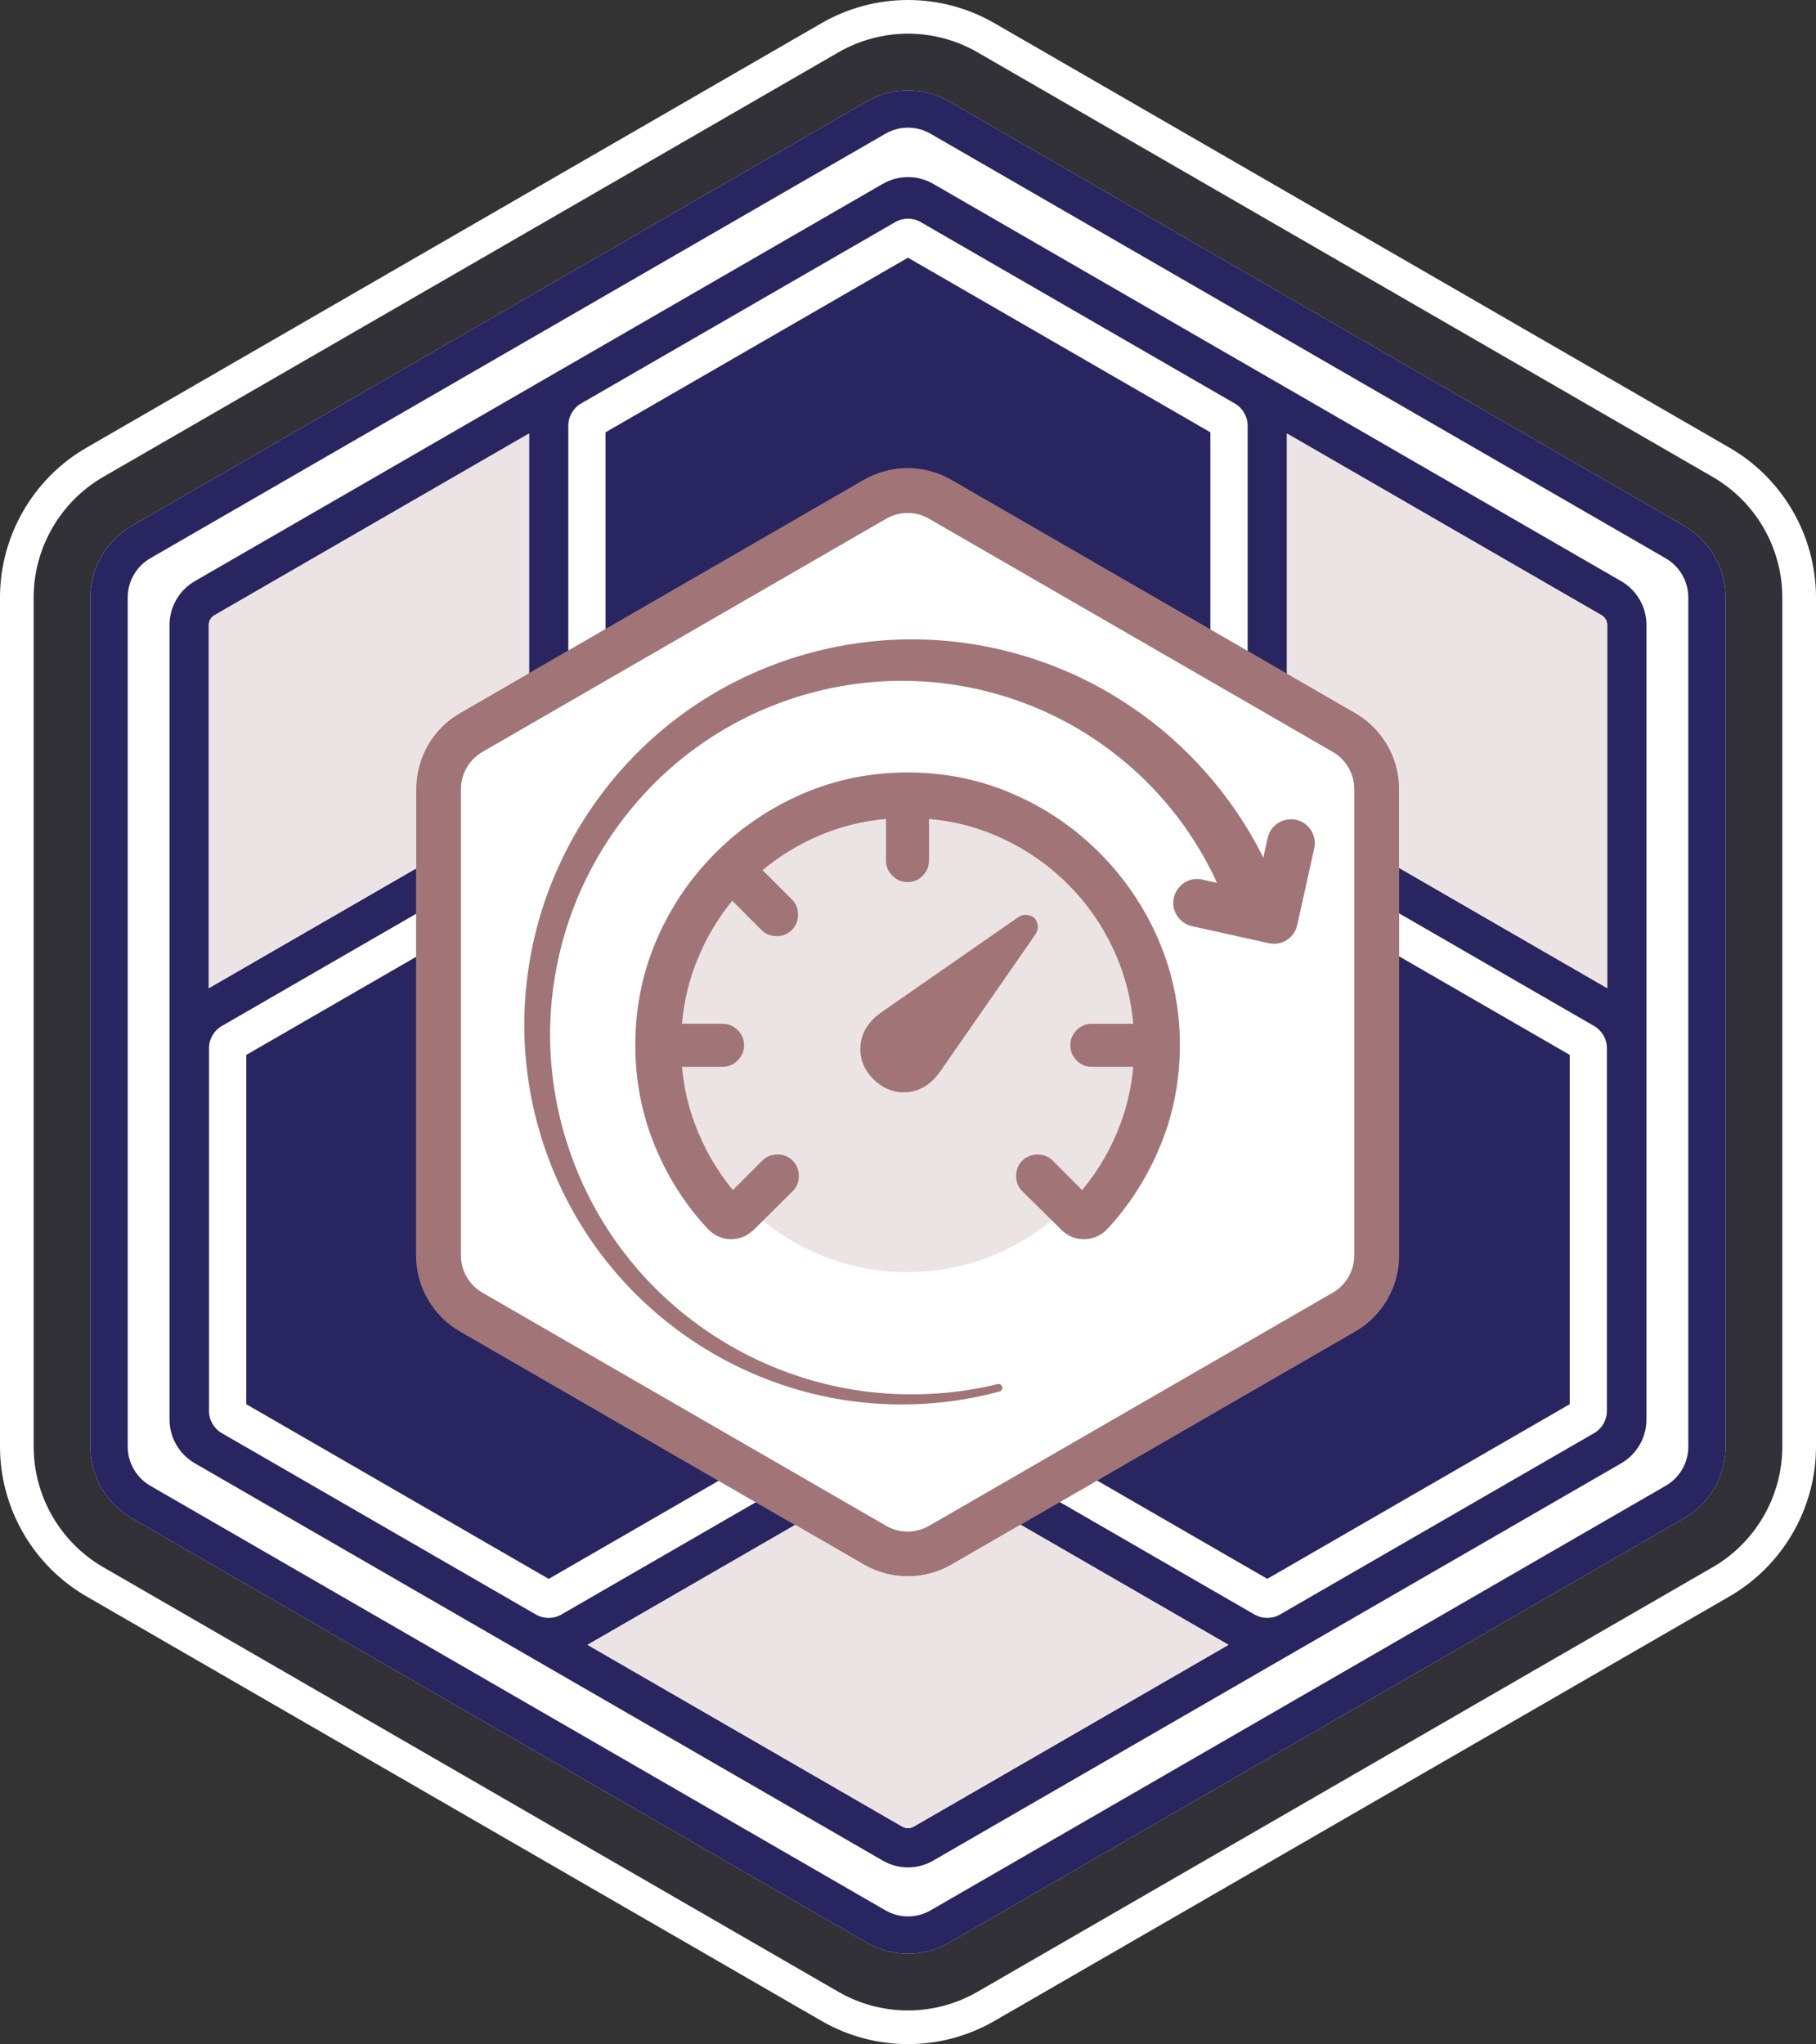
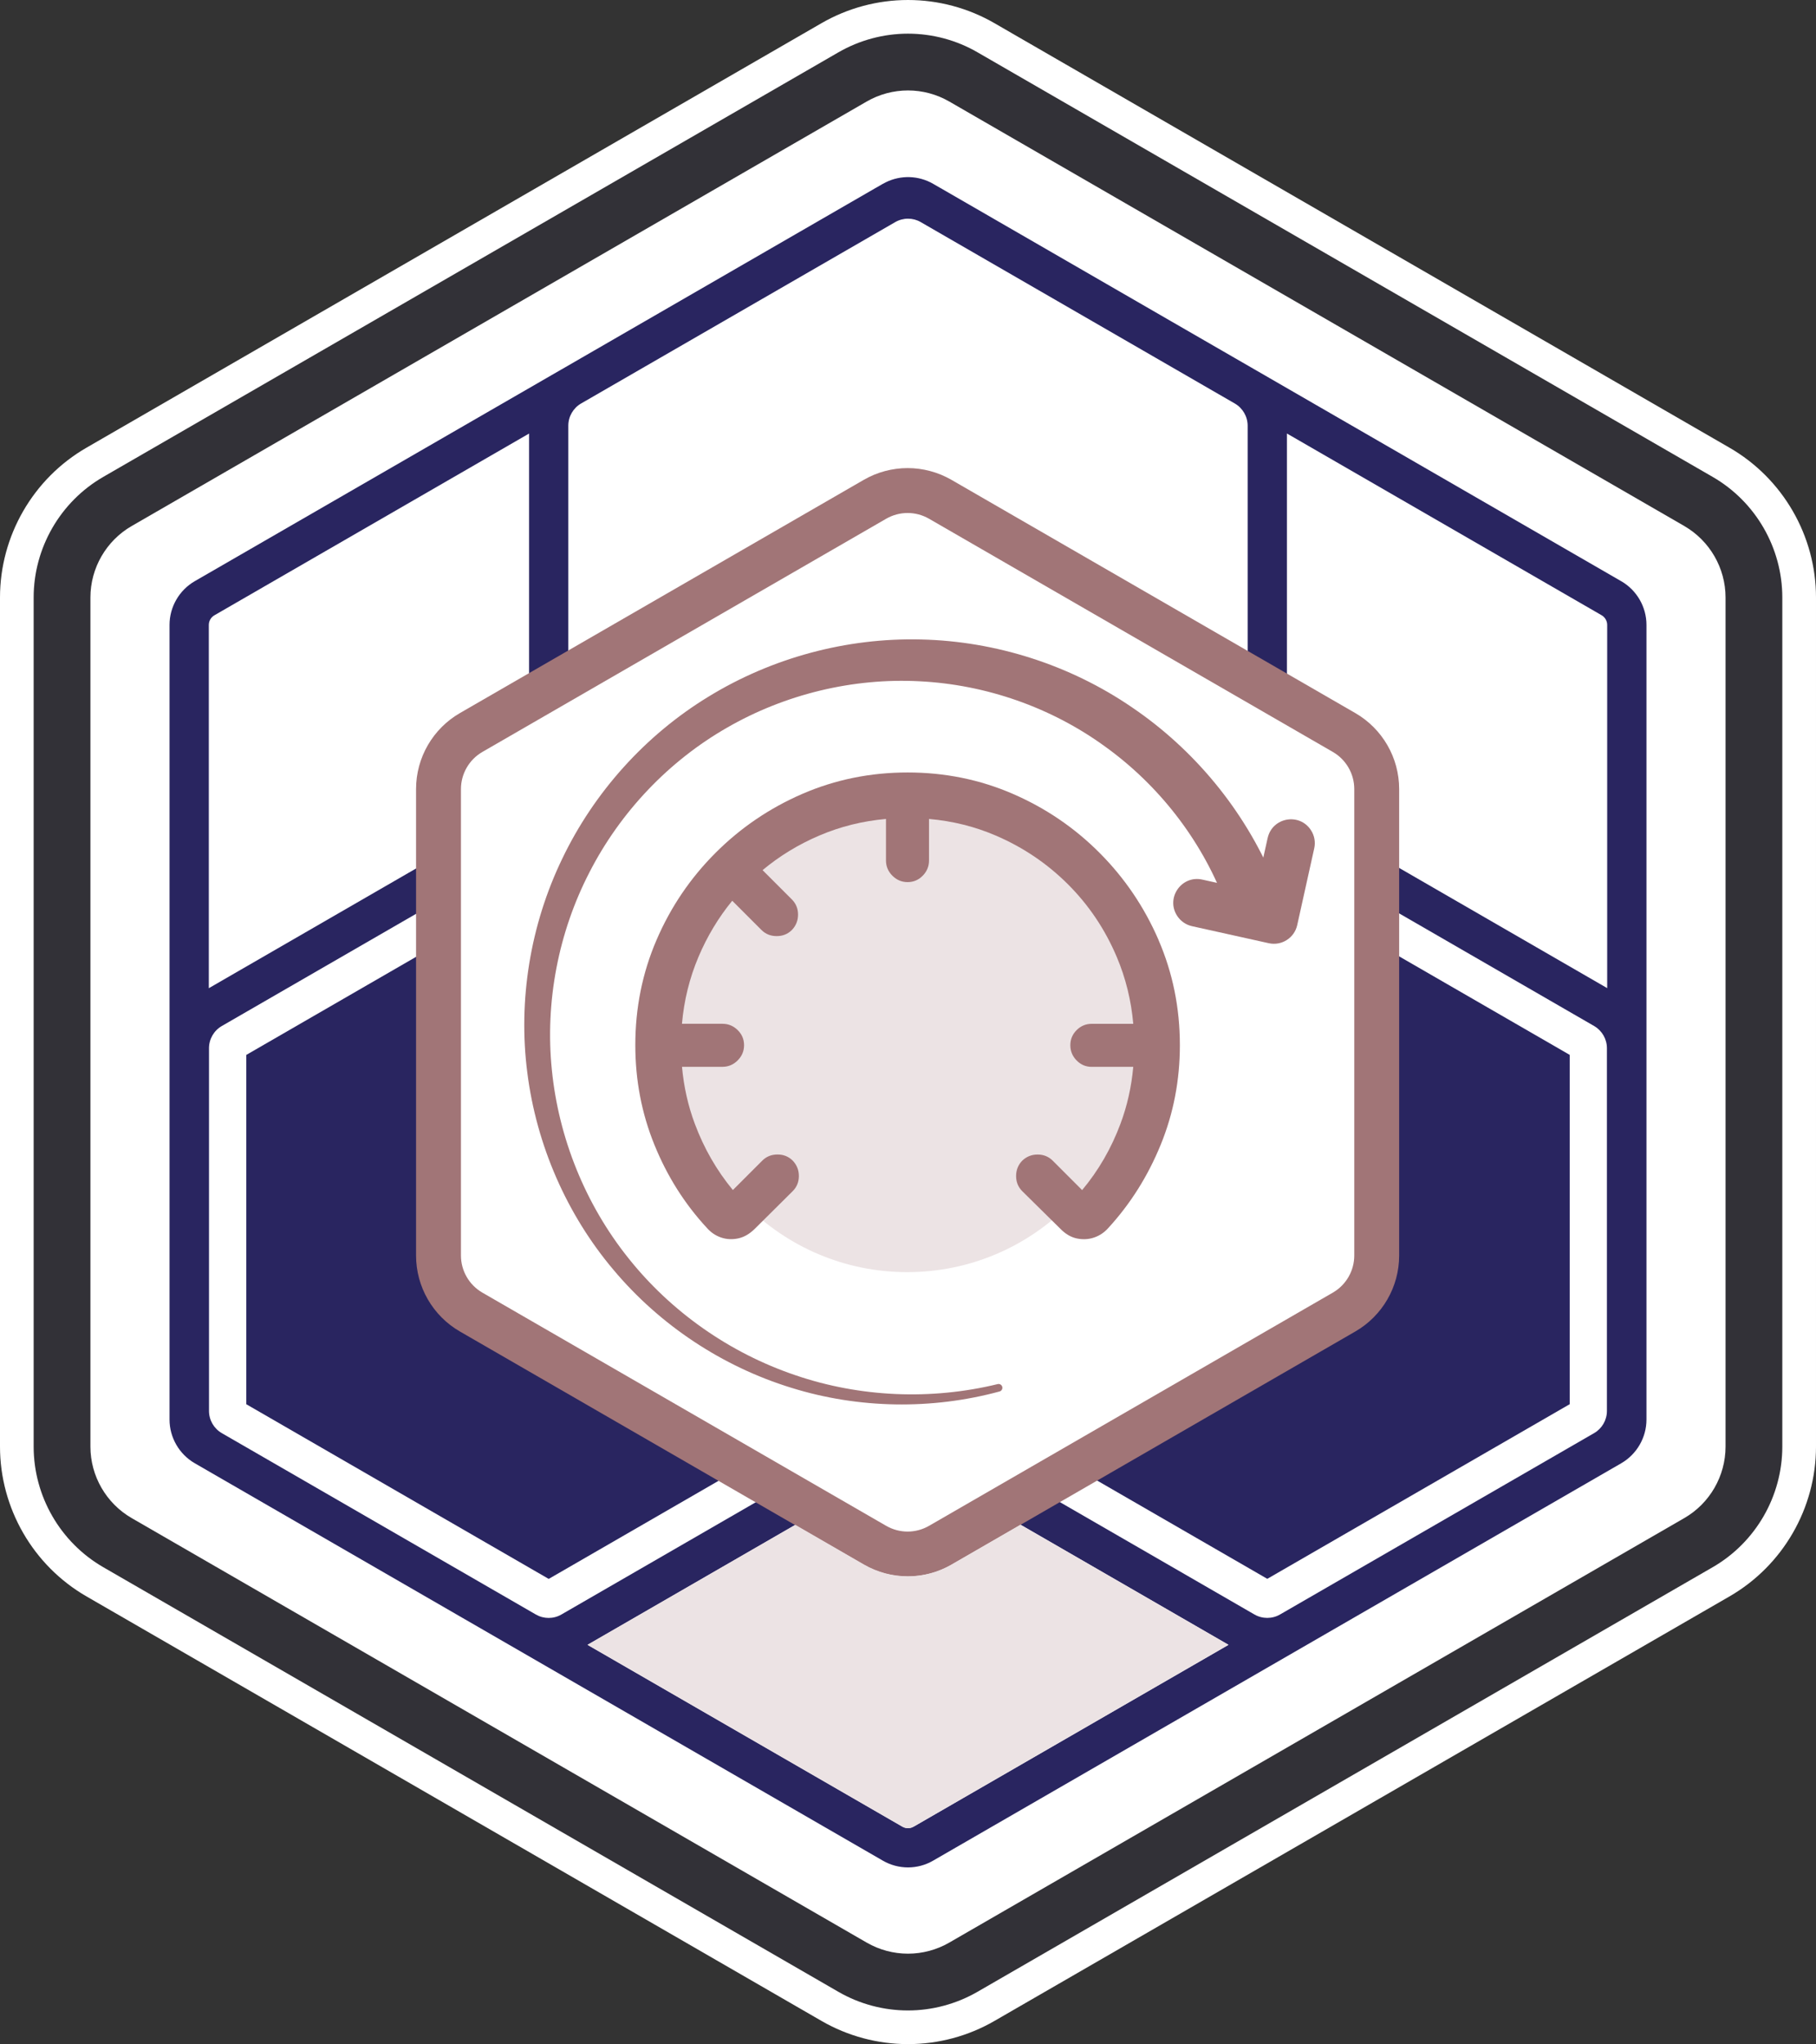
<svg xmlns="http://www.w3.org/2000/svg" id="Layer_2" data-name="Layer 2" viewBox="0 0 485.45 546.25">
  <rect x="0" y="0" width="485.45" height="546.25" fill="#333333" stroke="none" />
  <defs>
    <style>
      .cls-1 {
        fill: #a17577;
      }

      .cls-2 {
        fill: #fff;
      }

      .cls-3 {
        opacity: .1;
      }

      .cls-3, .cls-4 {
        fill: #292560;
      }

      .cls-5 {
        fill: #ece3e4;
      }
    </style>
  </defs>
  <g id="Layer_1-2" data-name="Layer 1">
    <g>
      <path class="cls-2" d="M242.72,9c6.52,0,12.96,1.72,18.6,4.99l196.51,113.46c11.48,6.62,18.61,18.97,18.61,32.22v226.92c0,13.25-7.13,25.6-18.61,32.22l-196.52,113.46c-5.65,3.26-12.08,4.99-18.6,4.99s-12.96-1.72-18.61-4.99L27.61,418.81c-11.48-6.63-18.61-18.97-18.61-32.22v-226.92c0-13.25,7.13-25.6,18.6-32.22L224.12,13.99c5.65-3.26,12.08-4.99,18.6-4.99M242.72,0c-8.1,0-16.09,2.14-23.11,6.19L23.1,119.65C8.85,127.88,0,143.21,0,159.67v226.92c0,16.45,8.85,31.79,23.11,40.02l196.51,113.46c7.01,4.05,15,6.19,23.11,6.19s16.09-2.14,23.1-6.19l196.51-113.46c14.25-8.23,23.11-23.56,23.11-40.02v-226.92c0-16.46-8.85-31.79-23.11-40.02L265.83,6.19c-7.01-4.05-15-6.19-23.1-6.19h0Z" />
      <path class="cls-3" d="M242.72,537.25c-6.52,0-12.96-1.72-18.61-4.99L27.61,418.81c-11.48-6.63-18.61-18.97-18.61-32.22v-226.92c0-13.25,7.13-25.6,18.6-32.22L224.12,13.99c5.65-3.26,12.08-4.99,18.6-4.99s12.96,1.72,18.6,4.99l196.51,113.46c11.48,6.62,18.61,18.97,18.61,32.22v226.92c0,13.25-7.13,25.6-18.61,32.22l-196.52,113.46c-5.65,3.26-12.08,4.99-18.6,4.99Z" />
      <path class="cls-2" d="M450.26,140.58L253.74,27.12c-3.35-1.93-7.16-2.95-11.02-2.95s-7.67,1.02-11.02,2.95L35.19,140.58c-6.8,3.92-11.02,11.24-11.02,19.09v226.92c0,7.85,4.22,15.16,11.02,19.09l196.51,113.46c3.35,1.93,7.16,2.95,11.02,2.95s7.67-1.02,11.02-2.95l196.51-113.46c6.8-3.92,11.02-11.24,11.02-19.09v-226.92c0-7.85-4.22-15.16-11.02-19.09Z" />
      <path class="cls-4" d="M136.72,321.6v-80.62l-70.88,40.93v93.35l80.84,46.68,70.89-40.93-69.82-40.31c-6.8-3.92-11.02-11.24-11.02-19.09Z" />
      <path class="cls-4" d="M348.73,321.6c0,7.85-4.22,15.16-11.02,19.09l-69.82,40.31,70.88,40.92,80.84-46.67v-93.35l-70.89-40.93v80.62Z" />
      <path class="cls-4" d="M433.4,155.33l-96.15-55.52s0,0,0,0l-7.09-4.09-17-9.81-61.77-35.67s-.1-.05-.15-.08l-1.73-1s0,0,0,0l-.03-.02c-3.91-2.27-8.7-2.41-12.72-.41-.28.14-.55.28-.82.43l-1.73,1s-.1.05-.15.08l-83.97,48.49s0,0-.01,0l-1.87,1.08s0,0,0,0l-96.16,55.51c-4.15,2.41-6.73,6.88-6.73,11.67v212.37c0,4.79,2.58,9.26,6.74,11.67l183.92,106.19c2.08,1.21,4.42,1.82,6.75,1.82s4.66-.61,6.73-1.82l183.94-106.19c4.15-2.41,6.73-6.88,6.73-11.67v-212.37c0-4.79-2.58-9.26-6.74-11.67ZM55.82,167.01c0-1.06.57-2.05,1.49-2.58l84.12-48.57v97.02c0,.62.04,1.23.13,1.84-.57.23-1.12.5-1.66.81l-84.08,48.55v-97.06ZM244.2,488.16c-.92.53-2.05.52-2.96,0l-84.18-48.6,84.15-48.58c.54-.31,1.04-.66,1.53-1.03.48.37.99.72,1.53,1.03l84.14,48.58-84.19,48.6ZM337.85,218.2c2.84,4.92,6.92,9,11.84,11.84l76.54,44.2c2.05,1.23,3.33,3.47,3.33,5.87v96.95c0,2.43-1.31,4.7-3.42,5.92l-83.97,48.47c-1.05.61-2.23.91-3.41.91s-2.36-.3-3.42-.91l-76.45-44.14c-4.92-2.84-10.5-4.33-16.18-4.33h0c-5.68,0-11.26,1.49-16.18,4.33l-76.45,44.14c-1.06.62-2.24.92-3.42.92s-2.34-.3-3.39-.9l-83.98-48.49c-2.11-1.22-3.42-3.49-3.42-5.92v-96.95c0-2.43,1.31-4.7,3.42-5.92l76.45-44.14c4.92-2.84,9.01-6.93,11.85-11.85h0c2.84-4.92,4.33-10.49,4.33-16.17v-88.29c0-2.43,1.31-4.69,3.41-5.91l24.6-14.2,59.37-34.27c1.06-.61,2.24-.92,3.42-.92s2.32.29,3.35.88l84.03,48.52c2.1,1.22,3.42,3.49,3.42,5.92v88.28c0,5.68,1.49,11.26,4.33,16.17h0ZM429.63,264.06l-84.09-48.56c-.53-.31-1.08-.57-1.65-.8.08-.6.13-1.22.13-1.84v-97.01l84.11,48.56c.92.53,1.5,1.53,1.5,2.58v97.06Z" />
-       <path class="cls-4" d="M242.72,154.13c3.86,0,7.67,1.02,11.02,2.95l69.82,40.31v-81.86l-80.84-46.67-57.82,33.38-23.03,13.29v81.86l69.82-40.31c3.35-1.93,7.16-2.95,11.02-2.95Z" />
      <g>
        <path class="cls-2" d="M242.62,415.3c-3.06,0-6.07-.81-8.72-2.34l-107.96-62.33c-5.38-3.11-8.72-8.89-8.72-15.11v-124.66c0-6.21,3.34-12,8.72-15.1l107.96-62.33c2.65-1.53,5.66-2.34,8.72-2.34s6.07.81,8.72,2.34l107.96,62.33c5.38,3.11,8.72,8.89,8.72,15.1v124.66c0,6.21-3.34,12-8.72,15.11l-107.96,62.33c-2.65,1.53-5.66,2.34-8.72,2.34Z" />
        <path class="cls-1" d="M242.62,137.09c2.01,0,3.98.53,5.72,1.53l107.96,62.33c3.53,2.04,5.72,5.83,5.72,9.91v124.66c0,4.07-2.19,7.87-5.72,9.91l-107.96,62.33c-1.74,1-3.72,1.53-5.72,1.53s-3.98-.53-5.72-1.53l-107.96-62.33c-3.53-2.04-5.72-5.83-5.72-9.91v-124.66c0-4.07,2.19-7.87,5.72-9.91l107.96-62.33c1.74-1,3.72-1.53,5.72-1.53M242.62,125.09c-4.05,0-8.09,1.05-11.72,3.14l-107.96,62.33c-7.25,4.19-11.72,11.93-11.72,20.3v124.66c0,8.37,4.47,16.11,11.72,20.3l107.96,62.33c3.63,2.09,7.67,3.14,11.72,3.14s8.09-1.05,11.72-3.14l107.96-62.33c7.25-4.19,11.72-11.93,11.72-20.3v-124.66c0-8.37-4.47-16.11-11.72-20.3l-107.96-62.33c-3.63-2.09-7.67-3.14-11.72-3.14h0Z" />
      </g>
-       <path class="cls-4" d="M450.26,140.58L253.74,27.12c-3.35-1.93-7.16-2.95-11.02-2.95s-7.67,1.02-11.02,2.95L35.19,140.58c-6.8,3.92-11.02,11.24-11.02,19.09v226.92c0,7.85,4.22,15.16,11.02,19.09l196.51,113.46c3.35,1.93,7.16,2.95,11.02,2.95s7.67-1.02,11.02-2.95l196.51-113.46c6.8-3.92,11.02-11.24,11.02-19.09v-226.92c0-7.85-4.22-15.16-11.02-19.09ZM451.32,386.58c0,4.32-2.3,8.31-6.04,10.47l-196.51,113.46c-1.87,1.08-3.96,1.62-6.04,1.62s-4.17-.54-6.04-1.62l-196.51-113.46c-3.74-2.16-6.04-6.15-6.04-10.47v-226.92c0-4.32,2.3-8.31,6.04-10.47L236.68,35.74c1.87-1.08,3.96-1.62,6.04-1.62s4.17.54,6.04,1.62l196.51,113.46c3.74,2.16,6.04,6.15,6.04,10.47v226.92Z" />
      <g>
-         <path class="cls-5" d="M111.28,210.8c0-2.46.39-4.86,1.12-7.13.51-1.6,1.18-3.14,2.02-4.59.25-.44.52-.87.8-1.29,1.25-1.87,2.78-3.56,4.54-5.02,1.01-.84,2.08-1.6,3.24-2.27l18.42-10.64v-64.01l-84.12,48.57c-.91.53-1.49,1.53-1.49,2.58v97.06l55.46-32.02v-21.24Z" />
        <path class="cls-5" d="M254.4,418.1c-.91.52-1.84.98-2.79,1.37-.48.2-.96.38-1.44.54-2.43.82-4.96,1.23-7.49,1.23-4.05,0-8.09-1.05-11.72-3.14l-18.37-10.61-55.54,32.06,84.18,48.6c.91.52,2.04.53,2.96,0l84.19-48.6-55.58-32.09-18.41,10.63Z" />
-         <path class="cls-5" d="M428.13,164.42l-84.11-48.56v64.06l18.34,10.59c7.25,4.19,11.72,11.93,11.72,20.3v21.18l55.55,32.08v-97.06c0-1.06-.57-2.05-1.5-2.58Z" />
      </g>
      <g>
        <circle class="cls-5" cx="242.52" cy="279.08" r="60.88" />
        <g>
-           <path class="cls-1" d="M277.41,247.39c-.1-.79-.38-1.46-.86-2.04-.57-.48-1.25-.76-2.04-.86s-1.61.14-2.46.71l-34.64,24.07c-.57.38-1.26.87-2.07,1.46-.81.6-1.43,1.11-1.86,1.54-2.33,2.33-3.5,5.02-3.5,8.07s1.16,5.74,3.5,8.07c2.38,2.33,5.08,3.5,8.11,3.5s5.7-1.17,8.04-3.5c.43-.43.94-1.05,1.54-1.86.6-.81,1.08-1.5,1.46-2.07l24.07-34.65c.57-.86.81-1.68.72-2.46Z" />
          <path class="cls-1" d="M309.7,251.18c-3.81-8.79-9.06-16.54-15.75-23.25-6.69-6.72-14.43-11.98-23.22-15.79-8.79-3.81-18.16-5.71-28.11-5.71s-19.32,1.91-28.11,5.71c-8.79,3.81-16.54,9.07-23.25,15.79-6.71,6.71-11.97,14.46-15.75,23.25-3.79,8.79-5.68,18.16-5.68,28.11,0,9.38,1.7,18.26,5.11,26.65,3.4,8.38,8.08,15.79,14.04,22.22,1.05,1.19,2.3,2.04,3.75,2.54,1.45.5,2.98.58,4.57.25,1.6-.33,3.11-1.21,4.54-2.64l10.07-10c1.09-1.09,1.64-2.44,1.64-4.04s-.55-2.96-1.64-4.11c-1.1-1.09-2.45-1.64-4.07-1.64s-2.98.55-4.07,1.64l-7.86,7.86c-4.33-5.24-7.73-11.14-10.18-17.72-1.81-4.84-2.94-9.91-3.42-15.21h10.81c1.57,0,2.93-.57,4.07-1.71s1.71-2.5,1.71-4.07-.57-2.92-1.71-4.04c-1.14-1.12-2.5-1.68-4.07-1.68h-10.82c.55-6.27,2.02-12.23,4.42-17.89,2.33-5.5,5.34-10.5,9.02-14.99l7.81,7.81c1.09,1.09,2.45,1.64,4.07,1.64s2.98-.55,4.07-1.64c1.09-1.14,1.64-2.51,1.64-4.11s-.55-2.94-1.64-4.04l-7.84-7.84c4.52-3.77,9.56-6.85,15.13-9.23,5.63-2.41,11.58-3.89,17.86-4.45v11.1c0,1.57.57,2.93,1.71,4.07s2.5,1.71,4.07,1.71,2.92-.57,4.04-1.71c1.12-1.14,1.68-2.5,1.68-4.07v-11.1c6.3.56,12.26,2.03,17.89,4.46,7.31,3.14,13.74,7.49,19.29,13.04,5.55,5.55,9.88,12,13,19.36,2.4,5.66,3.87,11.63,4.42,17.89h-11.1c-1.57,0-2.92.56-4.04,1.68-1.12,1.12-1.68,2.46-1.68,4.04s.56,2.93,1.68,4.07c1.12,1.14,2.46,1.71,4.04,1.71h11.1c-.48,5.3-1.61,10.38-3.42,15.21-2.45,6.57-5.87,12.48-10.25,17.72l-7.86-7.86c-1.1-1.09-2.44-1.64-4.04-1.64s-2.96.55-4.11,1.64c-1.1,1.14-1.64,2.51-1.64,4.11s.55,2.94,1.64,4.04l10.14,10c1.38,1.43,2.87,2.31,4.46,2.64,1.6.33,3.13.25,4.61-.25,1.47-.5,2.74-1.35,3.79-2.54,5.9-6.43,10.57-13.83,14-22.22,3.43-8.38,5.14-17.26,5.14-26.65,0-9.95-1.91-19.32-5.71-28.11Z" />
        </g>
      </g>
      <g>
        <path class="cls-1" d="M327.25,240.5c-6.35-16.33-17.58-30.76-31.94-41.07-14.31-10.38-31.74-16.49-49.52-17.37-17.77-.93-35.9,3.44-51.44,12.4-15.58,8.92-28.51,22.52-36.77,38.63-8.32,16.09-11.9,34.65-10.06,52.81,1.81,18.17,8.92,35.86,20.39,50.23,11.44,14.41,27.16,25.45,44.73,31.38,17.24,5.89,36.22,6.71,54.06,2.37.54-.13,1.07.19,1.22.72h0c.15.54-.18,1.11-.72,1.25-18.08,4.91-37.62,4.63-55.65-.98-18.37-5.65-35.11-16.69-47.56-31.53-12.5-14.8-20.58-33.34-23.03-52.69-2.49-19.36.79-39.48,9.34-57.18,8.49-17.72,22.19-33,39.11-43.31,16.9-10.35,36.81-15.76,56.78-15.27,19.95.45,39.8,6.77,56.39,18.12,16.63,11.26,30.01,27.45,37.86,46.12l-13.19,5.37Z" />
        <path class="cls-1" d="M338.87,223.92l-1.79,8.08c-.76,3.44-4.17,5.61-7.6,4.85l-8.08-1.79c-5.54-1.23-9.81,4.86-6.75,9.65h0c.91,1.43,2.35,2.43,4,2.8l20.52,4.55c3.44.76,6.84-1.41,7.6-4.84l4.55-20.52c.37-1.65.06-3.38-.85-4.8h0c-3.05-4.79-10.37-3.5-11.6,2.05Z" />
      </g>
    </g>
  </g>
</svg>